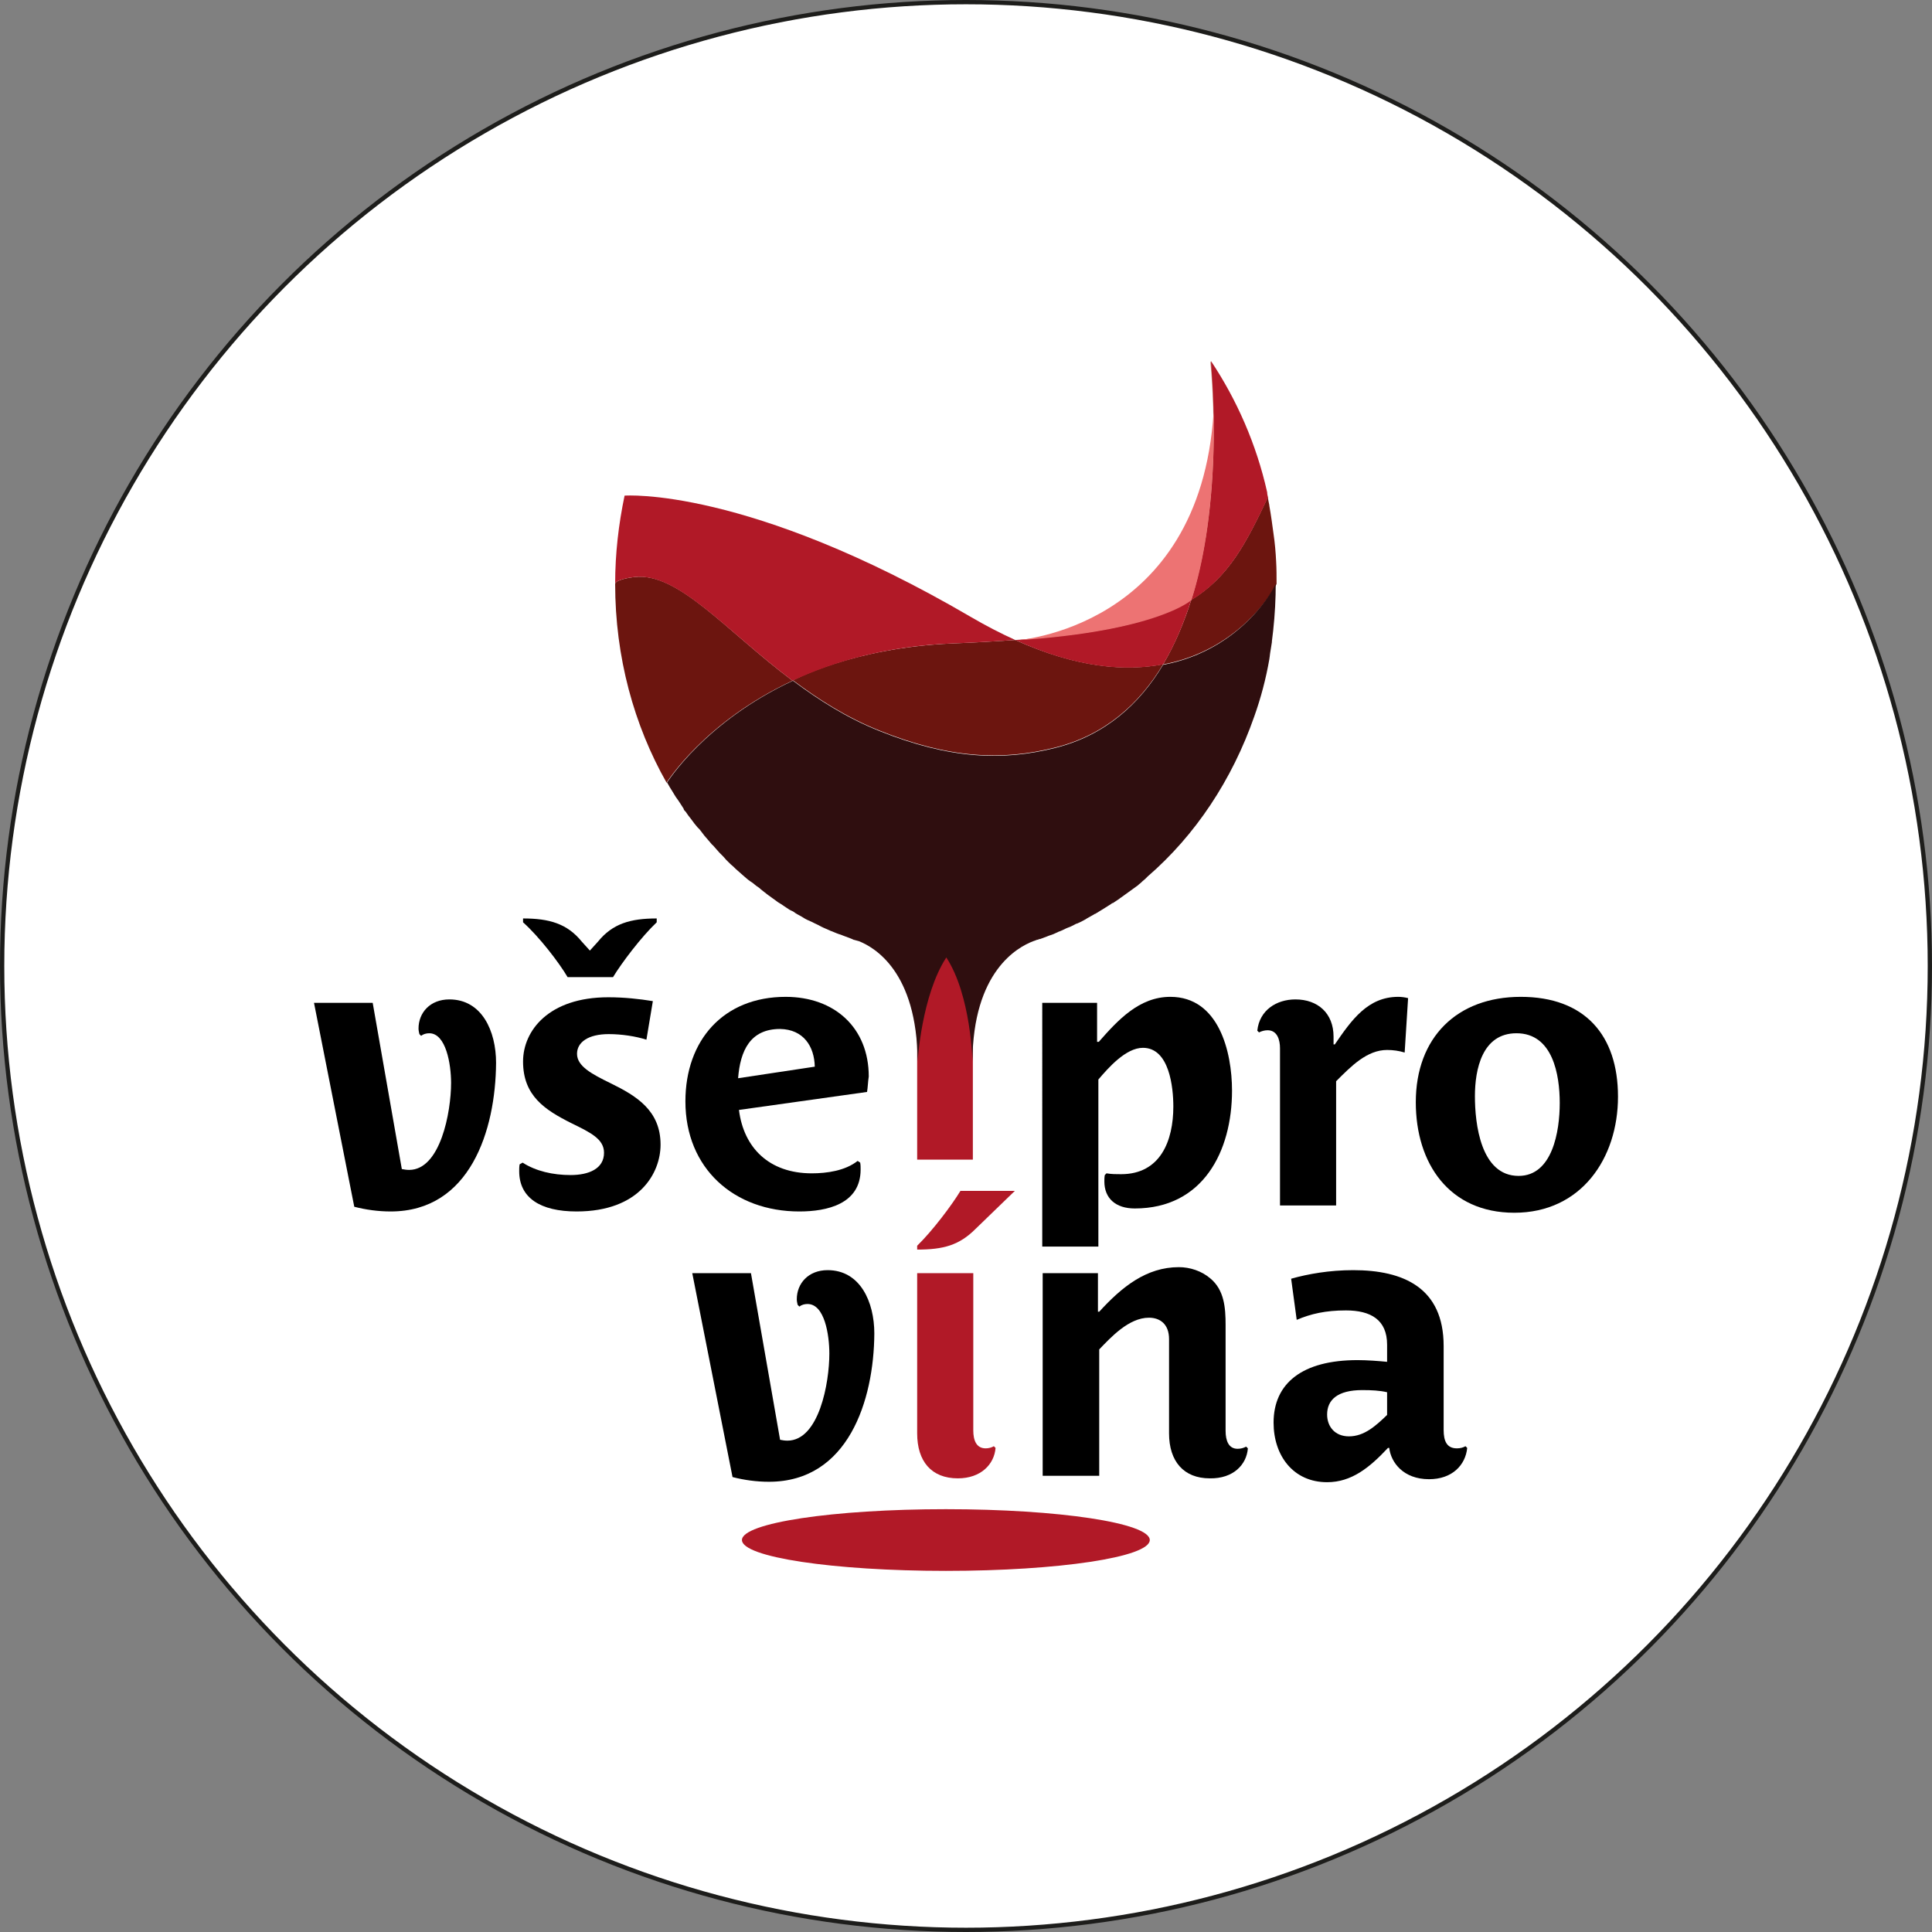
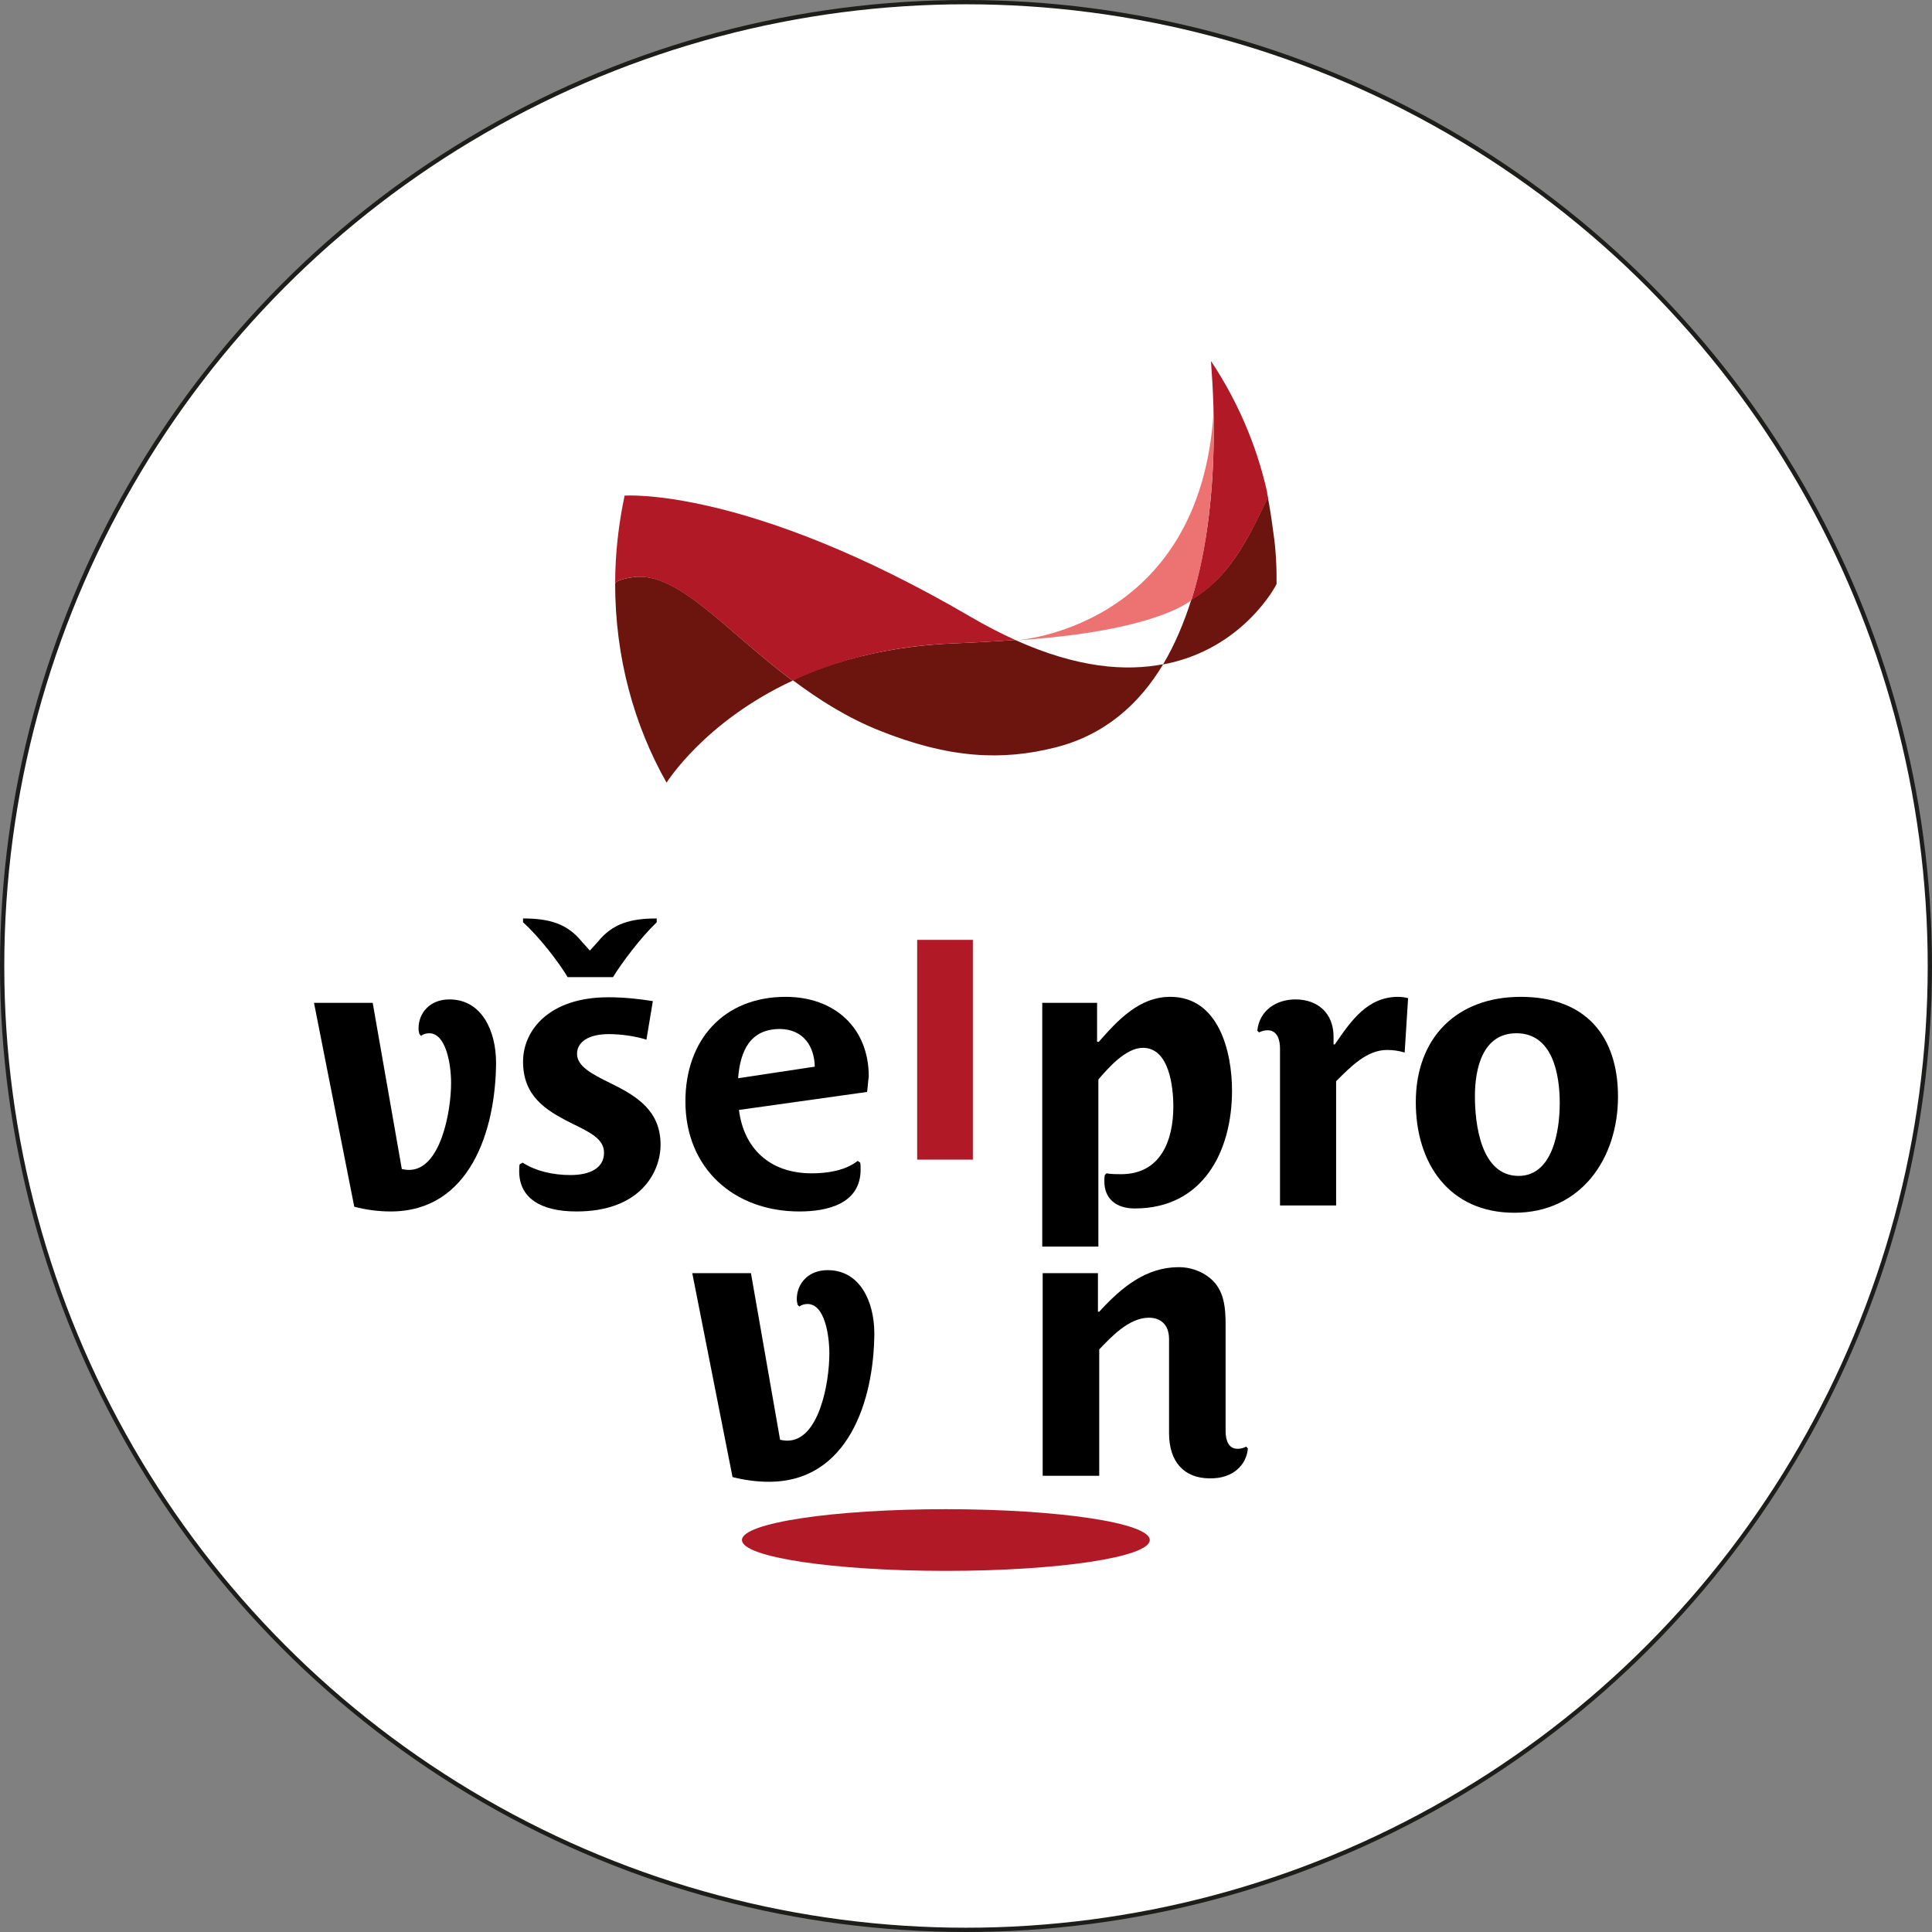
<svg xmlns="http://www.w3.org/2000/svg" version="1.1" id="Vrstva_1" x="0px" y="0px" viewBox="0 0 451 451" style="enable-background:new 0 0 451 451;" xml:space="preserve">
  <rect x="0" y="0" width="451" height="451" fill="#808080" stroke="none" />
  <style type="text/css">
	.st0{fill:#FFFFFF;stroke:#1D1D1B;stroke-miterlimit:10;}
	.st1{fill:#B11927;}
	.st2{fill:#6C150F;}
	.st3{fill:#CE9B8A;}
	.st4{fill:#ED7373;}
	.st5{fill:#2F0E0F;}
</style>
  <circle class="st0" cx="225.5" cy="225.5" r="225" />
  <g>
    <path class="st1" d="M268.4,359.5c0,4-21.3,7.2-47.6,7.2s-47.6-3.2-47.6-7.2s21.3-7.2,47.6-7.2S268.4,355.5,268.4,359.5" />
    <path d="M91.2,282.8c-2.9,0-5.8-0.4-8.5-1.1l-9.4-47.6H87l6.8,38.8c0.5,0.1,1.1,0.2,1.7,0.2c7.3,0,9.8-13.5,9.8-20.3   c0-4.4-1.2-11.6-5.1-11.6c-0.7,0-1.4,0.2-1.9,0.6l-0.4-0.4c-0.1-0.4-0.2-0.9-0.2-1.3c0-3.7,2.7-6.8,7.2-6.8   c7.6,0,10.9,7.4,10.9,14.8C115.7,263.9,109.7,282.8,91.2,282.8" />
    <path d="M143.1,228.1h-10.6c-2-3.4-6.6-9.4-10.4-12.8v-0.9c6.1,0,10.3,1.2,13.7,5.4l1.9,2.1l1.9-2.1c3.4-4.2,7.6-5.4,13.7-5.4v0.9   C149.7,218.7,145.1,224.8,143.1,228.1 M134.6,282.8c-8.5,0-13.4-3.2-13.4-9.4c0-0.5,0-1.1,0.1-1.6l0.7-0.4c3.1,2,7.1,2.9,11.2,2.9   c4.3,0,7.8-1.5,7.8-5.2c0-3.2-3.1-4.7-7.6-6.9c-6.2-3.1-11.3-6.4-11.3-14.4c0-7.2,6-15,19.9-15c3.8,0,7.3,0.4,10.4,0.9l-1.5,9   c-2.5-0.8-5.8-1.3-8.8-1.3c-4.8,0-7.4,1.9-7.4,4.6c0,2.9,3.4,4.7,7.9,6.9c5.9,2.9,11.6,6.3,11.6,14.3   C154.2,273.8,149.3,282.8,134.6,282.8" />
    <path d="M182.1,240.2c-7,0-9.3,5.1-9.8,11.5l17.9-2.7C190.1,244.3,187.6,240.3,182.1,240.2 M202.4,254.9l-29.9,4.2   c1.1,8.8,7,14.8,17,14.8c3.5,0,7.8-0.6,10.7-2.9l0.6,0.4c0.1,0.5,0.1,1.1,0.1,1.6c0,8.1-7.9,9.8-14.3,9.8   c-15.2,0-26.6-10-26.6-25.7c0-14.3,8.9-24.4,23.4-24.4c11.4,0,19.4,7.2,19.4,18.6C202.6,252.6,202.6,253.7,202.4,254.9" />
    <path d="M327.9,245.7c-1.3-0.4-2.7-0.6-4.1-0.6c-4.7,0-8.4,3.8-11.9,7.3v29h-13.1v-36.7c0-1.9-0.6-4.2-2.9-4.2   c-0.7,0-1.4,0.2-2,0.5l-0.4-0.4c0.5-4.8,4.5-7.3,8.9-7.3c5.2,0,8.9,3.2,8.9,8.7v1.8h0.3c3.9-5.7,7.7-11.1,14.8-11.1   c0.7,0,1.5,0.1,2.3,0.3L327.9,245.7L327.9,245.7z" />
    <path d="M354,241.2c-8,0-9.7,8.4-9.7,14.7s1.3,18.6,10.2,18.6c7.9,0,9.6-10.4,9.6-17S362.5,241.2,354,241.2 M353.5,283.1   c-15.2,0-23-11.5-23-25.8c0-15.1,9.6-24.6,24.5-24.6s22.7,8.9,22.7,23.3S369.1,283.1,353.5,283.1" />
    <path d="M273.2,232.7c-7.3,0-12.3,5.5-16.7,10.5h-0.4v-9.1h-12.8V291h13.1v-39c2.3-2.7,6.4-7.4,10.4-7.4c6.2,0,7.1,9.3,7.1,13.7   c0,8-3,15.8-12.2,15.8c-1.1,0-2.3,0-3.4-0.2l-0.4,0.4c-0.1,0.5-0.1,1.1-0.1,1.5c0,3.9,2.6,6.3,7.1,6.3c15.9,0,22.7-13.3,22.7-27.5   C287.6,245.5,284.5,232.7,273.2,232.7L273.2,232.7z" />
    <path d="M179.5,345.9c-2.9,0-5.8-0.4-8.5-1.1l-9.4-47.6h13.7l6.8,38.9c0.5,0.1,1.1,0.2,1.7,0.2c7.4,0,9.8-13.5,9.8-20.3   c0-4.4-1.1-11.6-5.1-11.6c-0.7,0-1.4,0.2-1.9,0.6l-0.4-0.4c-0.1-0.4-0.2-0.9-0.2-1.3c0-3.7,2.7-6.8,7.2-6.8   c7.6,0,10.9,7.4,10.9,14.8C204,326.9,198,345.9,179.5,345.9" />
    <path d="M282.4,345.1c-6.1,0-9.5-4-9.5-10.5v-22c0-3.5-2.1-5-4.7-5c-4.7,0-8.9,4.6-11.6,7.4v29.5h-13.2v-47.3h12.9v9h0.3   c5.3-5.8,11-10.4,18.6-10.4c2.6,0,5.3,0.9,7.3,2.6c3.3,2.7,3.6,6.9,3.6,10.9v24.7c0,2.3,0.7,4.2,2.8,4.2c0.8,0,1.4-0.2,2-0.5   l0.4,0.4C291,341.9,287.9,345.2,282.4,345.1" />
-     <path d="M323.8,325c-1.7-0.4-3.6-0.5-5.8-0.5c-5.8,0-8.2,2.3-8.2,5.7c0,2.8,1.8,5.1,5.1,5.1c3.6,0,6.3-2.5,8.9-5V325z M302.7,308.1   l-1.3-9.6c3.9-1.1,8.9-2,14.5-2c11.7,0,21.1,4.1,21.1,17.7v19.6c0,2.7,0.8,4.3,3.1,4.3c0.8,0,1.5-0.2,2-0.5l0.4,0.4   c-0.4,4-3.5,7.3-8.9,7.3c-6,0-8.9-3.9-9.3-7.3H324c-4.3,4.6-8.5,8-14.2,8c-7.9,0-12.5-6.2-12.5-13.9c0-9.2,6.7-14.6,19.6-14.6   c2.2,0,4.9,0.2,6.9,0.4v-4c0-5.8-3.8-8-9.6-8C309.4,305.9,306,306.7,302.7,308.1" />
-     <path class="st1" d="M223.6,345.1c-6.2,0-9.5-4-9.5-10.5v-37.4h13.1v36.7c0,2.3,0.7,4.2,2.9,4.2c0.7,0,1.4-0.2,1.9-0.5l0.4,0.4   C232.1,341.8,229,345.1,223.6,345.1 M227.7,286.9c-3.8,3.8-7.5,4.8-13.6,4.8v-0.9c3.6-3.5,8.1-9.5,10.1-12.8h12.7L227.7,286.9z" />
    <g>
      <rect x="214.1" y="219.4" class="st1" width="13" height="51.3" />
      <path class="st2" d="M185,158.9c-15.6-11.7-26.7-25.4-36.9-24.2c-1.1,0.1-4.5,0.7-4.5,1.6c0,17.1,4.4,33,12,46.4    C155.7,182.6,164.4,168.5,185,158.9" />
      <path class="st2" d="M222.4,150.2c5.3-0.2,10.1-0.5,14.6-0.8c14.4,6.5,25.8,7.4,34.8,5.6c-0.1,0-0.2,0-0.3,0.1    c-5.5,9.2-13.6,16.5-25.2,19.4c-12.3,3.1-24.7,2.6-41.1-4c-7.5-3-14.1-7.2-20.1-11.7C185,158.9,198.9,151.2,222.4,150.2" />
      <path class="st2" d="M298,136.3c0-1.8,0-3.5-0.1-5.2c-0.1-2.1-0.3-4.4-0.6-6.4c-0.3-2.2-0.6-4.5-1-6.7c0,0,0-0.1,0-0.1    c-0.1-0.5-0.3-1.4-0.3-1.7c0-0.1,0-0.1,0-0.2c-5.2,11-9.2,18.7-17.9,24c-1.7,5.3-3.8,10.4-6.6,15.1    C290.3,151.6,298.1,136.3,298,136.3" />
-       <path class="st1" d="M271.5,155.1c2.8-4.6,4.9-9.8,6.6-15.1c-8.1,5-20.2,7.9-41.1,9.4C251.2,155.9,262.6,156.8,271.5,155.1" />
      <path class="st1" d="M143.6,136.3c0-0.9,3.4-1.5,4.5-1.6c10.2-1.1,21.3,12.5,36.9,24.2c9.7-4.5,22-8.1,37.4-8.7    c5.3-0.2,10.1-0.5,14.6-0.8c-3.3-1.5-6.8-3.3-10.4-5.4c-52.2-30.5-80.8-28.3-80.8-28.3C144.4,122.4,143.6,129.2,143.6,136.3" />
-       <path class="st3" d="M282.5,84.3c0,0,3.5,30.1-4.5,55.8c8.6-5.3,12.7-13,17.9-24c-0.1-0.4-0.2-0.8-0.2-1.2    C293.1,103.7,288.6,93.3,282.5,84.3" />
      <path class="st1" d="M278.1,140.1c8.6-5.3,12.7-13,17.9-24c-0.1-0.4-0.2-0.8-0.2-1.2c-2.5-11.2-7.1-21.6-13.1-30.6    C282.5,84.3,286.1,114.4,278.1,140.1" />
      <path class="st4" d="M237,149.5c0,0,43.1-2.5,46.3-53.3c0,0,1,25-5.2,43.9C278.1,140.1,270.1,147.4,237,149.5" />
-       <path class="st5" d="M271.5,155.2c-5.5,9.2-13.6,16.5-25.2,19.4c-12.3,3.1-24.7,2.6-41.1-4c-7.5-3-14.1-7.2-20.1-11.7    c-20.6,9.6-29.3,23.7-29.4,23.8l0.1,0.1v0c0.4,0.7,0.8,1.4,1.2,2c0.1,0.2,0.2,0.3,0.3,0.5c0.3,0.5,0.6,1,1,1.5    c0.1,0.2,0.3,0.4,0.4,0.6c0.3,0.5,0.6,0.9,0.9,1.4l0,0.1c0.1,0.2,0.2,0.4,0.4,0.5c0.4,0.6,0.9,1.3,1.4,1.9l0,0l0,0    c0.4,0.6,0.9,1.2,1.4,1.8c0.1,0.1,0.2,0.2,0.3,0.3c0.1,0.1,0.1,0.1,0.2,0.2c0.3,0.4,0.7,0.9,1,1.3c0.1,0.2,0.3,0.3,0.4,0.5    l0.1,0.1c0.4,0.5,0.8,0.9,1.2,1.4c0.1,0.1,0.2,0.3,0.4,0.4c0.5,0.6,1,1.1,1.5,1.7c0.1,0.1,0.1,0.1,0.2,0.2    c0.1,0.1,0.1,0.1,0.2,0.2c0.4,0.4,0.8,0.8,1.2,1.3c0.2,0.2,0.4,0.4,0.5,0.5c0.4,0.4,0.8,0.8,1.2,1.1c0.1,0.1,0.1,0.1,0.2,0.2    c0.1,0.1,0.2,0.2,0.3,0.3c0.6,0.5,1.1,1,1.7,1.5l0,0c0.6,0.5,1.1,1,1.7,1.4c0.1,0.1,0.2,0.1,0.3,0.2c0.1,0.1,0.2,0.1,0.3,0.2    c0.4,0.3,0.8,0.7,1.3,1c0.2,0.1,0.4,0.3,0.6,0.5c0.5,0.4,0.9,0.7,1.4,1.1c0.1,0.1,0.3,0.2,0.4,0.3c0.6,0.4,1.2,0.9,1.8,1.3    c0.1,0.1,0.3,0.2,0.4,0.3c0.5,0.3,1,0.6,1.4,0.9l0.6,0.4c0.4,0.3,0.9,0.6,1.4,0.8c0.2,0.1,0.4,0.2,0.6,0.4    c0.6,0.4,1.3,0.7,1.9,1.1h0c0.6,0.4,1.3,0.7,2,1c0.2,0.1,0.4,0.2,0.6,0.3h0c0.5,0.2,1,0.5,1.4,0.7c0.1,0,0.2,0.1,0.2,0.1    c0.1,0.1,0.3,0.1,0.4,0.2c0.5,0.2,1.1,0.5,1.6,0.7c0.1,0,0.1,0.1,0.2,0.1c0.1,0,0.2,0.1,0.3,0.1c0.7,0.3,1.4,0.6,2.1,0.8    c0.2,0.1,0.3,0.1,0.5,0.2c0.5,0.2,1.1,0.4,1.6,0.6c0.2,0.1,0.3,0.1,0.5,0.2l0.2,0.1c0.1,0,0.2,0.1,0.2,0.1h0l0.1,0    c0.4,0.1,0.7,0.2,1.1,0.3c3.5,1.4,13.6,7,13.7,28.1c0,0,0.9-15.4,6.7-24.3c5.8,8.9,6.1,24.3,6.1,24.3c0.1-21,10.5-26.7,14.2-28.1    c0.3-0.1,0.6-0.2,0.8-0.3l0.5-0.1c0,0-0.1,0-0.1,0c0.1-0.1,0.3-0.1,0.4-0.1c0.5-0.2,1.1-0.4,1.6-0.6c0.2-0.1,0.3-0.1,0.5-0.2    c0.7-0.2,1.4-0.5,2-0.8c0.1,0,0.1-0.1,0.2-0.1c0.6-0.2,1.2-0.5,1.8-0.8c0.2-0.1,0.3-0.1,0.5-0.2c0.6-0.2,1.1-0.5,1.7-0.8    c0.1-0.1,0.2-0.1,0.3-0.1c0.7-0.3,1.3-0.6,2-1c0.1-0.1,0.2-0.1,0.3-0.2c0.5-0.3,1.1-0.6,1.6-0.9c0.1-0.1,0.3-0.2,0.4-0.2    c0.6-0.4,1.2-0.7,1.8-1.1l0,0c0.6-0.4,1.3-0.8,1.9-1.2c0.1-0.1,0.2-0.2,0.4-0.2c0.5-0.3,1-0.7,1.5-1c0.1-0.1,0.2-0.2,0.4-0.3    c1.2-0.9,2.4-1.7,3.6-2.6c0.2-0.1,0.4-0.3,0.6-0.5c0.3-0.2,0.5-0.4,0.8-0.7c0.2-0.2,0.4-0.3,0.6-0.5c0.2-0.2,0.4-0.4,0.6-0.6    c11.1-9.6,19.7-22.5,24.9-37.4c1.5-4.2,2.7-8.7,3.5-13.3c0-0.2,0.1-0.5,0.1-0.7c0-0.3,0.1-0.6,0.1-0.8c0.1-0.8,0.3-1.7,0.4-2.5    c0-0.1,0-0.1,0-0.2c0.1-0.8,0.2-1.6,0.3-2.5c0.4-3.7,0.6-7.4,0.6-11.1C298,136.4,290.3,151.7,271.5,155.2L271.5,155.2z" />
    </g>
  </g>
</svg>